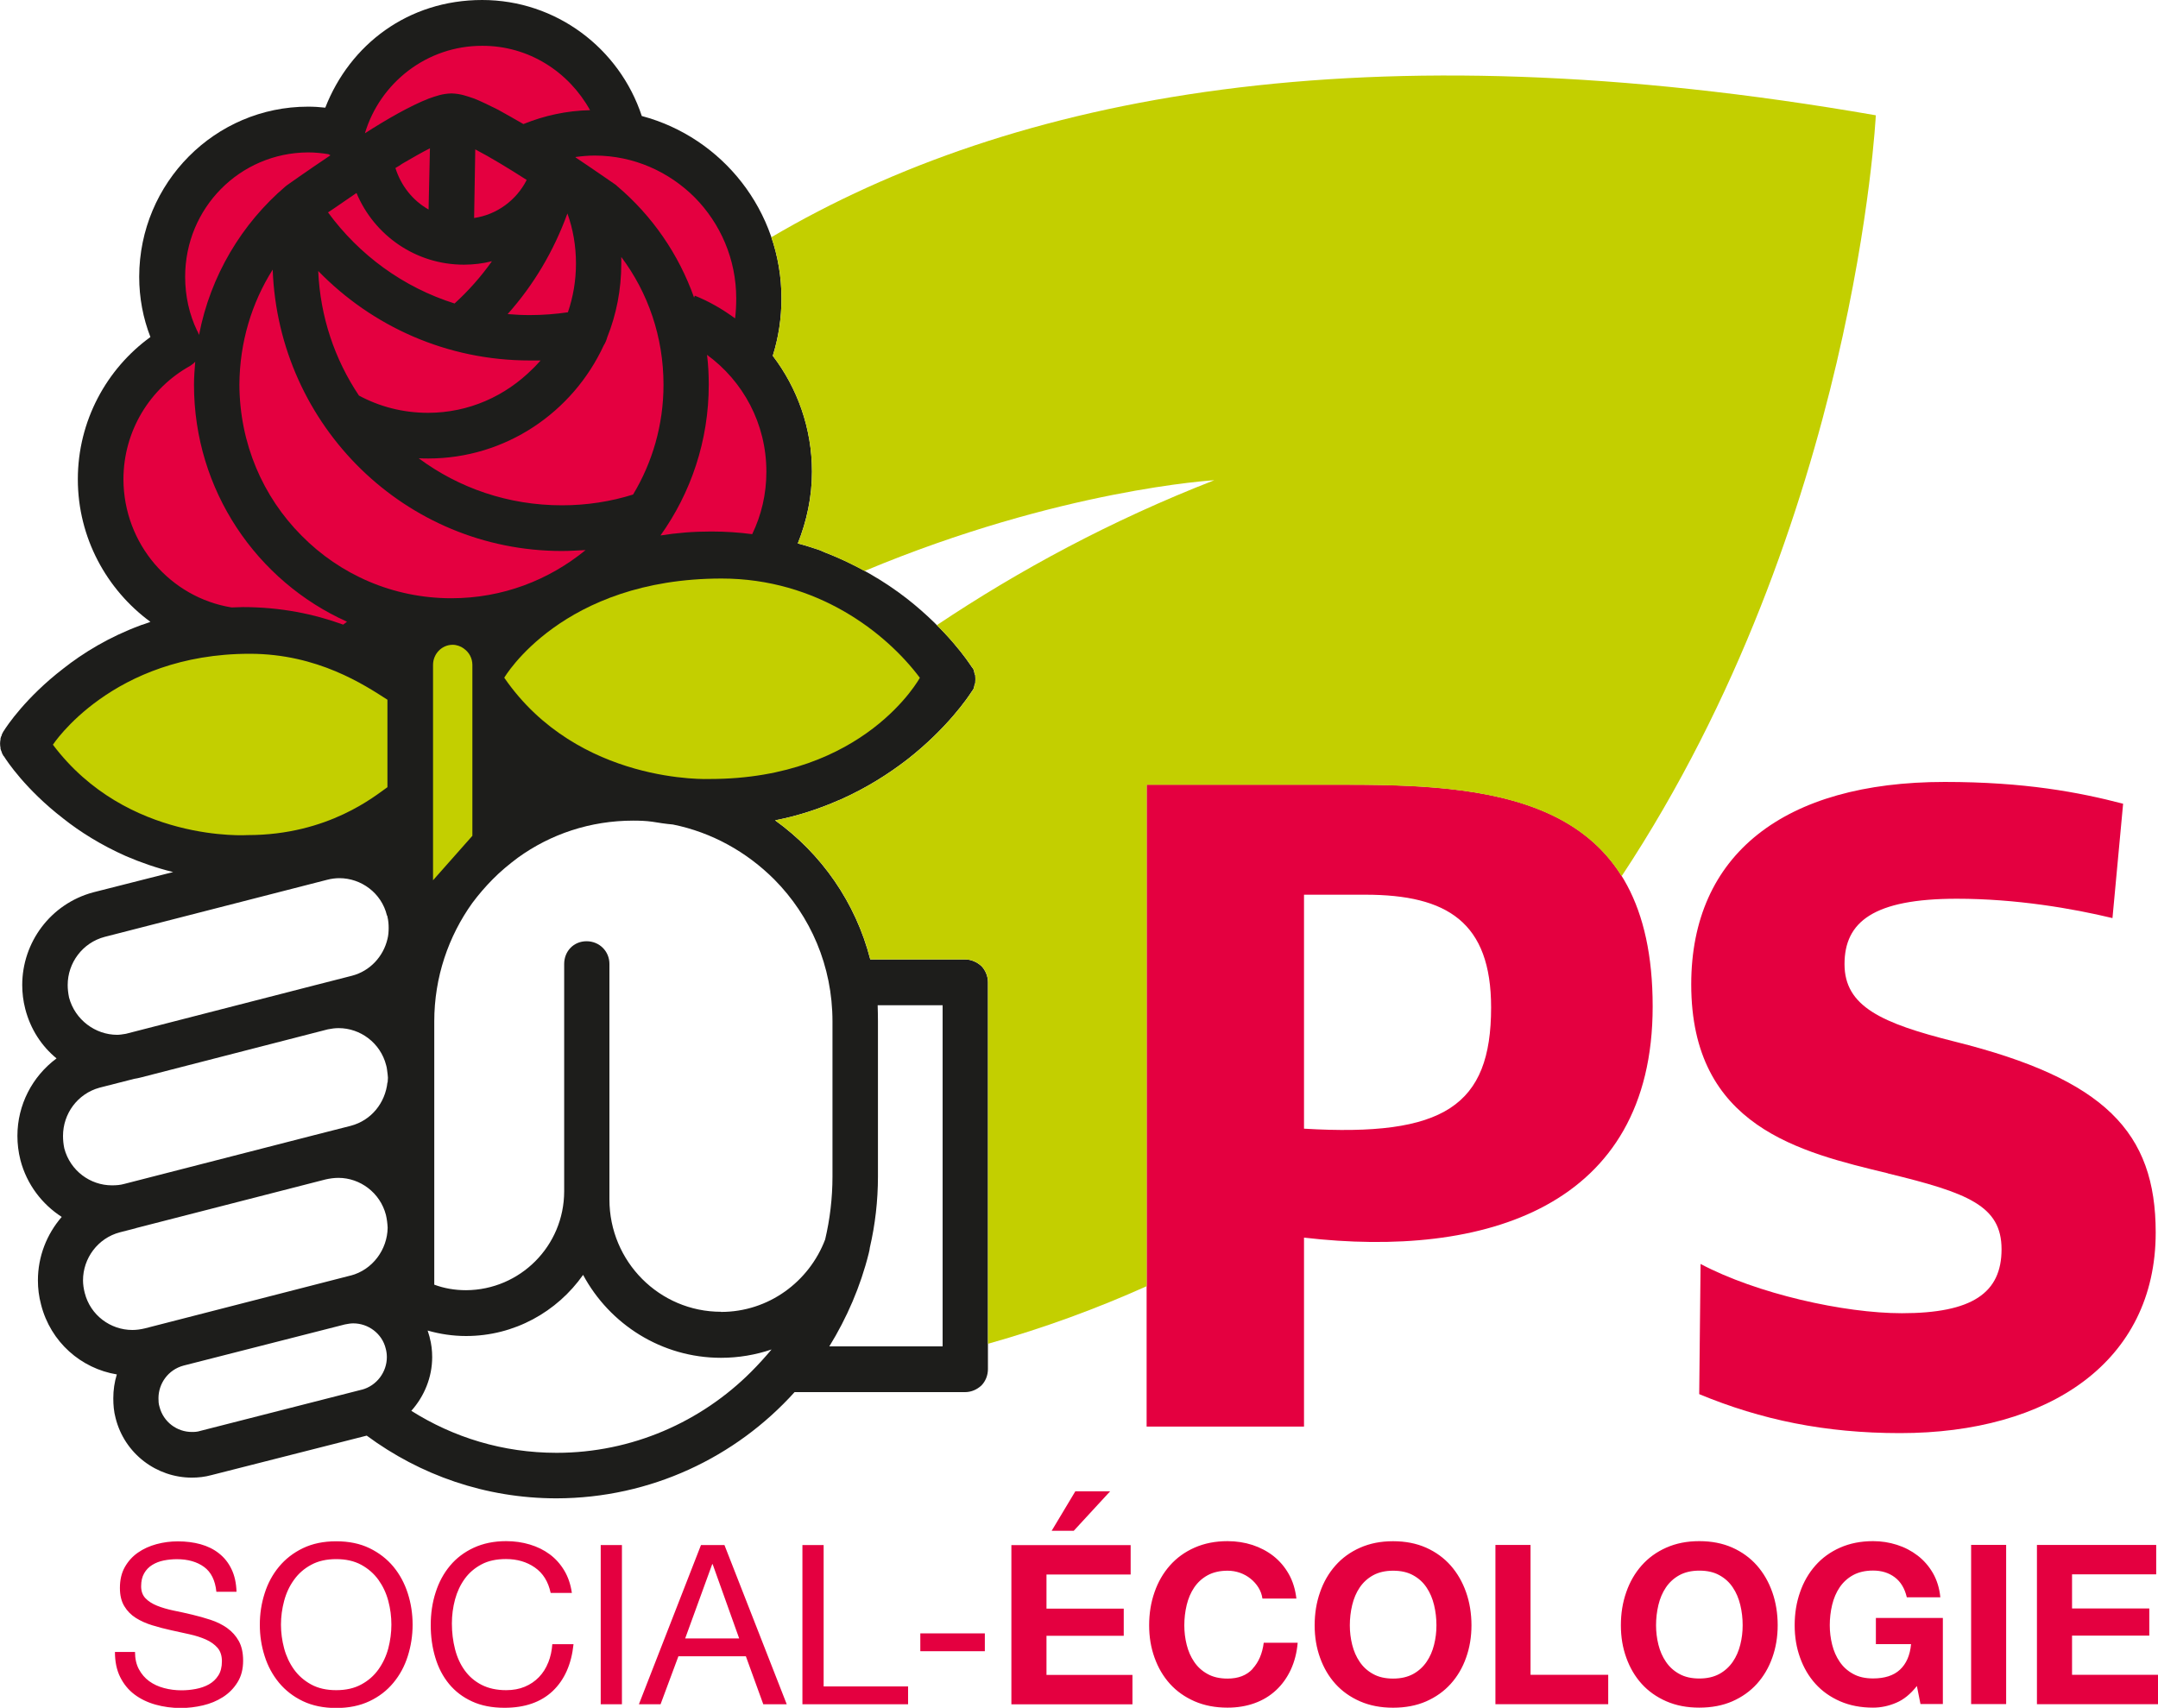
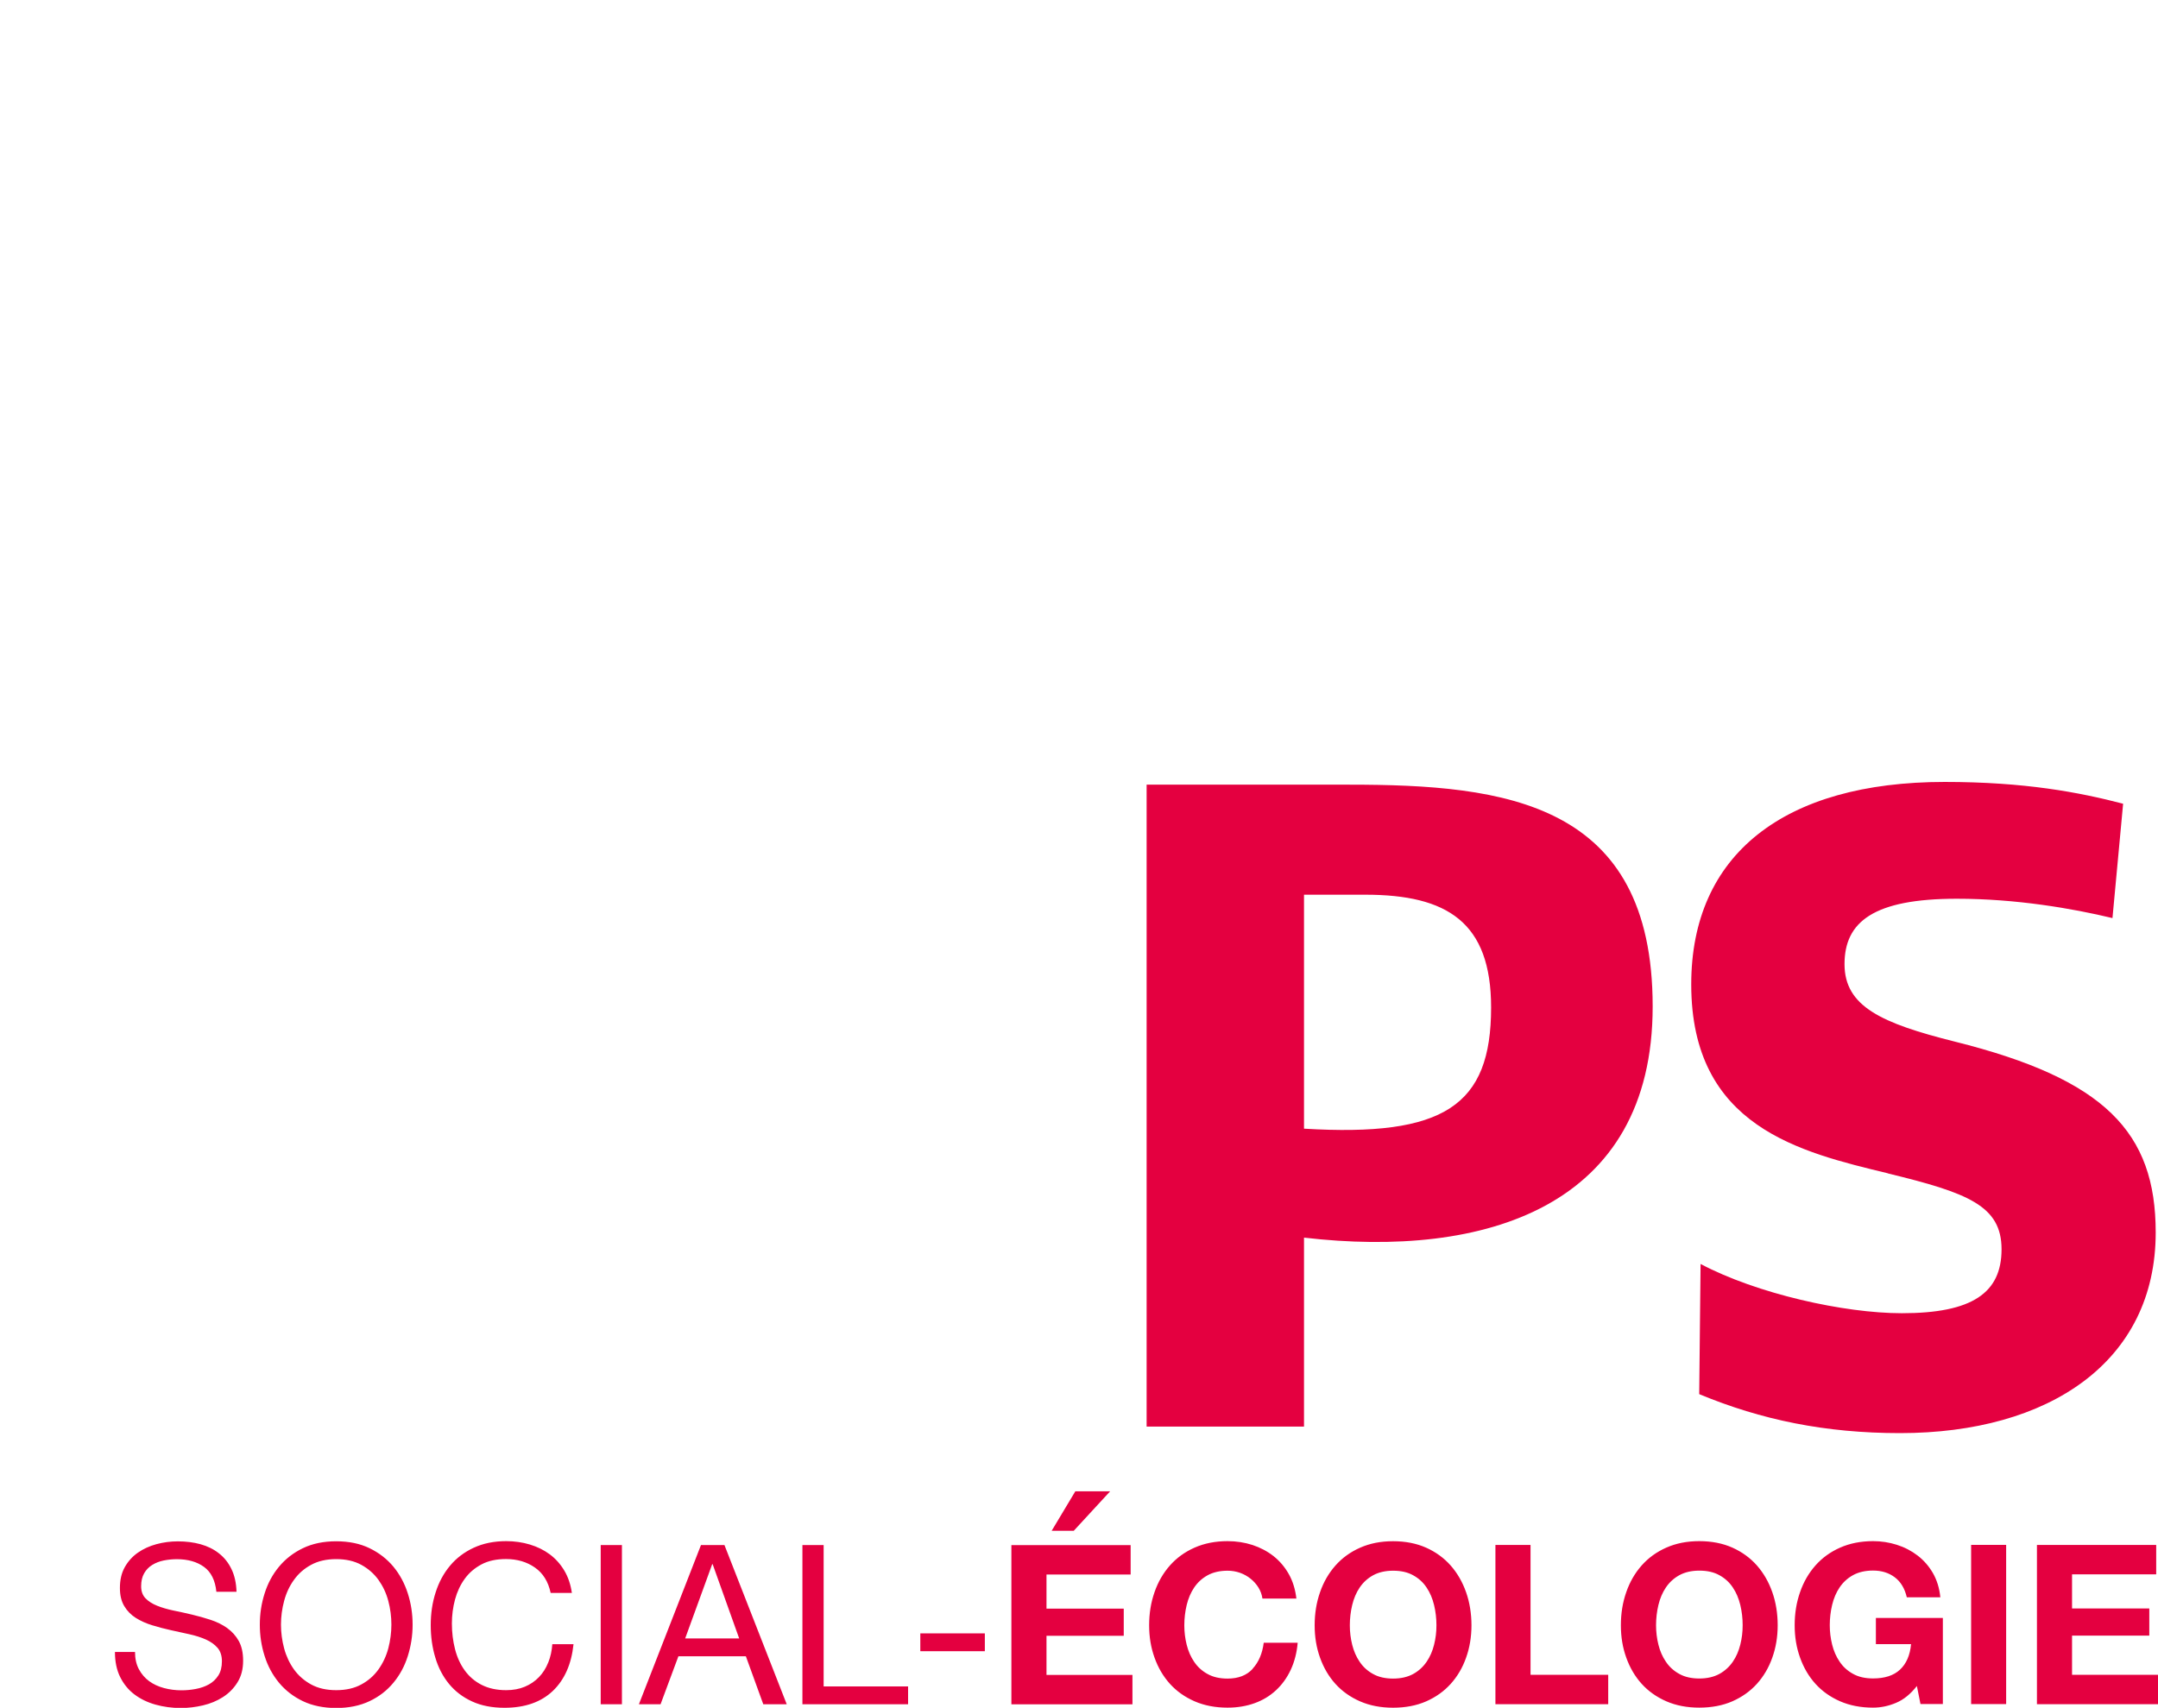
<svg xmlns="http://www.w3.org/2000/svg" id="a" width="300" height="237.46" viewBox="0 0 300 237.46">
  <defs>
    <style>.b{fill:#1d1d1b;}.b,.c,.d{stroke-width:0px;}.c{fill:#c3cf00;}.d{fill:#e40040;}</style>
  </defs>
  <path class="d" d="m31.58,226.36c-.67-.47-1.43-.85-2.28-1.13-.85-.28-1.71-.52-2.59-.73-.88-.21-1.74-.4-2.59-.57-.85-.18-1.61-.4-2.28-.67-.67-.27-1.21-.61-1.62-1.04-.4-.42-.6-.98-.6-1.66,0-.72.14-1.33.42-1.81.28-.49.65-.87,1.12-1.16.47-.29,1-.5,1.6-.62.6-.12,1.21-.18,1.83-.18,1.53,0,2.79.36,3.77,1.07.98.71,1.56,1.87,1.72,3.46h2.8c-.04-1.22-.27-2.27-.7-3.15-.42-.88-1-1.61-1.74-2.19-.73-.58-1.59-1-2.56-1.27-.97-.27-2.03-.4-3.17-.4-1.01,0-2,.13-2.96.39-.96.26-1.82.65-2.58,1.18-.76.53-1.36,1.2-1.82,2.01-.46.82-.68,1.78-.68,2.9,0,1.01.2,1.86.61,2.53.4.67.94,1.22,1.61,1.64s1.43.76,2.28,1.02c.85.26,1.71.49,2.59.68.88.2,1.74.39,2.59.57.85.19,1.61.43,2.28.73s1.21.69,1.62,1.16c.4.47.6,1.1.6,1.86,0,.81-.17,1.47-.5,1.98-.33.52-.77.93-1.3,1.23-.54.3-1.14.51-1.82.64s-1.34.19-2,.19c-.83,0-1.63-.1-2.42-.31-.79-.21-1.48-.53-2.07-.96-.59-.43-1.07-.99-1.43-1.66-.36-.67-.54-1.47-.54-2.4h-2.79c0,1.34.24,2.51.73,3.49.49.98,1.15,1.79,1.99,2.42.84.63,1.81,1.1,2.92,1.41,1.11.31,2.28.47,3.52.47,1.01,0,2.03-.12,3.06-.36s1.95-.62,2.78-1.15,1.51-1.21,2.03-2.05c.53-.84.79-1.84.79-3.02,0-1.1-.2-2-.6-2.73-.4-.72-.94-1.32-1.61-1.8Zm23.11-8.53c-.89-1.07-2-1.93-3.32-2.57-1.32-.64-2.87-.96-4.63-.96s-3.3.32-4.63.96c-1.33.64-2.43,1.5-3.32,2.57-.89,1.07-1.56,2.31-2,3.71-.45,1.4-.67,2.85-.67,4.36s.22,2.96.67,4.36c.44,1.4,1.11,2.63,2,3.71.89,1.07,2,1.93,3.32,2.56,1.32.63,2.87.95,4.63.95s3.3-.32,4.63-.95c1.33-.63,2.43-1.48,3.32-2.56.89-1.07,1.56-2.31,2-3.71.44-1.39.67-2.85.67-4.36s-.22-2.96-.67-4.36c-.45-1.4-1.11-2.63-2-3.71Zm-.71,11.36c-.29,1.08-.75,2.06-1.37,2.93-.62.87-1.42,1.57-2.39,2.09-.97.53-2.13.79-3.48.79s-2.51-.26-3.48-.79c-.97-.53-1.77-1.23-2.39-2.09-.62-.87-1.08-1.85-1.37-2.93-.29-1.09-.44-2.19-.44-3.3s.15-2.22.44-3.3c.29-1.09.74-2.06,1.37-2.93.62-.87,1.42-1.57,2.39-2.09.97-.53,2.13-.79,3.48-.79s2.5.26,3.48.79c.97.53,1.77,1.23,2.39,2.09.62.87,1.08,1.84,1.37,2.93.29,1.08.43,2.19.43,3.3s-.15,2.22-.43,3.3Zm22.23,1.97c-.31.79-.74,1.46-1.29,2.03-.55.57-1.2,1.01-1.96,1.33-.76.32-1.62.48-2.59.48-1.33,0-2.46-.25-3.42-.74s-1.73-1.16-2.34-2c-.61-.84-1.06-1.82-1.35-2.95-.29-1.13-.44-2.32-.44-3.58,0-1.16.15-2.27.44-3.35.29-1.07.74-2.03,1.35-2.87.61-.84,1.39-1.5,2.33-2,.94-.5,2.07-.74,3.4-.74,1.55,0,2.89.39,4.02,1.18,1.13.79,1.86,1.96,2.19,3.53h2.95c-.17-1.18-.52-2.22-1.06-3.12s-1.21-1.65-2.02-2.25c-.81-.6-1.73-1.05-2.76-1.36-1.03-.31-2.13-.47-3.29-.47-1.7,0-3.2.31-4.52.92-1.31.61-2.41,1.44-3.29,2.5-.88,1.05-1.55,2.29-2,3.71-.46,1.42-.68,2.93-.68,4.54s.21,3.12.64,4.53c.42,1.41,1.06,2.63,1.91,3.66.85,1.03,1.91,1.84,3.2,2.43,1.28.59,2.78.88,4.5.88,2.84,0,5.07-.78,6.71-2.33,1.63-1.55,2.6-3.72,2.89-6.51h-2.95c-.06.91-.25,1.76-.56,2.54Zm7.3,5.8h2.95v-22.14h-2.95v22.14Zm13.94-22.14l-8.63,22.14h3.01l2.48-6.67h9.38l2.42,6.67h3.26l-8.66-22.14h-3.26Zm-2.2,12.99l3.76-10.33h.06l3.69,10.33h-7.51Zm19.25-12.99h-2.95v22.14h14.69v-2.48h-11.74v-19.66Zm13.44,14.76h8.97v-2.48h-8.97v2.48Zm26.39-22.23h-4.84l-3.29,5.49h3.07l5.06-5.49Zm-8.85,20.09h10.74v-3.78h-10.74v-4.74h11.7v-4.09h-16.58v22.14h16.83v-4.09h-11.95v-5.43Zm28.67,4.59c-.84.91-2,1.36-3.49,1.36-1.1,0-2.03-.21-2.79-.64-.77-.42-1.39-.99-1.86-1.69-.48-.7-.82-1.49-1.04-2.37-.22-.88-.33-1.78-.33-2.71s.11-1.91.33-2.82c.22-.91.56-1.72,1.04-2.43.48-.71,1.1-1.28,1.86-1.7.76-.42,1.7-.64,2.79-.64.6,0,1.17.1,1.72.29.55.2,1.04.47,1.47.82.44.35.8.76,1.09,1.22.29.47.48.98.56,1.54h4.72c-.15-1.28-.5-2.42-1.06-3.41-.56-.99-1.27-1.82-2.13-2.5-.86-.67-1.83-1.18-2.92-1.54-1.09-.35-2.24-.53-3.46-.53-1.7,0-3.22.3-4.58.9-1.36.6-2.5,1.43-3.43,2.48-.93,1.05-1.65,2.29-2.14,3.71-.5,1.42-.75,2.95-.75,4.6s.25,3.12.75,4.51c.5,1.4,1.21,2.61,2.14,3.64.93,1.03,2.08,1.84,3.43,2.43,1.36.59,2.88.88,4.58.88,1.37,0,2.62-.21,3.76-.62,1.14-.41,2.13-1.01,2.98-1.8.85-.79,1.53-1.74,2.05-2.85.52-1.12.84-2.37.96-3.75h-4.72c-.19,1.49-.7,2.69-1.54,3.6Zm27.52-14.36c-.93-1.05-2.07-1.88-3.41-2.48-1.35-.6-2.88-.9-4.6-.9s-3.22.3-4.58.9c-1.36.6-2.5,1.43-3.43,2.48-.93,1.05-1.65,2.29-2.14,3.71-.5,1.42-.75,2.95-.75,4.6s.25,3.12.75,4.51c.5,1.4,1.21,2.61,2.14,3.64.93,1.03,2.08,1.84,3.43,2.43,1.36.59,2.88.88,4.58.88s3.25-.29,4.6-.88c1.34-.59,2.48-1.4,3.41-2.43.93-1.03,1.65-2.25,2.14-3.64.5-1.39.75-2.9.75-4.51s-.25-3.19-.75-4.6c-.5-1.42-1.21-2.65-2.14-3.71Zm-2.31,11.02c-.22.88-.56,1.67-1.04,2.37-.48.7-1.1,1.27-1.86,1.69-.77.42-1.7.64-2.79.64s-2.03-.21-2.79-.64c-.77-.42-1.39-.99-1.86-1.69-.48-.7-.82-1.49-1.04-2.37-.22-.88-.33-1.78-.33-2.71s.11-1.91.33-2.82c.22-.91.56-1.72,1.04-2.43.48-.71,1.1-1.28,1.86-1.7.76-.42,1.7-.64,2.79-.64s2.03.21,2.79.64c.77.42,1.39.99,1.86,1.7.48.71.82,1.52,1.04,2.43.22.91.33,1.85.33,2.82s-.11,1.83-.33,2.71Zm13.4-13.88h-4.87v22.14h15.68v-4.09h-10.8v-18.04Zm31.48,2.85c-.93-1.05-2.07-1.88-3.41-2.48-1.35-.6-2.88-.9-4.6-.9s-3.22.3-4.58.9c-1.36.6-2.5,1.43-3.43,2.48-.93,1.05-1.65,2.29-2.14,3.71-.5,1.42-.75,2.95-.75,4.6s.25,3.12.75,4.51c.5,1.4,1.21,2.61,2.14,3.64.93,1.03,2.08,1.84,3.43,2.43,1.36.59,2.88.88,4.58.88s3.25-.29,4.6-.88c1.34-.59,2.48-1.4,3.41-2.43.93-1.03,1.65-2.25,2.14-3.64.5-1.39.75-2.9.75-4.51s-.25-3.19-.75-4.6c-.5-1.42-1.21-2.65-2.14-3.71Zm-2.31,11.02c-.22.88-.56,1.67-1.04,2.37-.48.7-1.1,1.27-1.86,1.69-.77.42-1.7.64-2.79.64s-2.03-.21-2.79-.64c-.77-.42-1.39-.99-1.86-1.69-.48-.7-.82-1.49-1.04-2.37-.22-.88-.33-1.78-.33-2.71s.11-1.91.33-2.82c.22-.91.56-1.72,1.04-2.43.48-.71,1.1-1.28,1.86-1.7.76-.42,1.7-.64,2.79-.64s2.03.21,2.79.64c.77.42,1.39.99,1.86,1.7.48.71.82,1.52,1.04,2.43.22.91.33,1.85.33,2.82s-.11,1.83-.33,2.71Zm18.83-.08h4.91c-.14,1.55-.66,2.73-1.54,3.55-.88.82-2.13,1.22-3.74,1.22-1.1,0-2.03-.21-2.79-.64-.77-.42-1.39-.99-1.86-1.69-.48-.7-.82-1.49-1.04-2.37-.22-.88-.33-1.78-.33-2.71s.11-1.91.33-2.82c.22-.91.56-1.72,1.04-2.43.48-.71,1.1-1.28,1.86-1.7.76-.42,1.7-.64,2.79-.64,1.18,0,2.18.31,3.01.93.83.62,1.39,1.55,1.68,2.79h4.66c-.12-1.26-.47-2.38-1.02-3.35-.56-.97-1.27-1.79-2.13-2.45-.86-.66-1.82-1.16-2.89-1.5-1.07-.34-2.17-.51-3.31-.51-1.7,0-3.22.3-4.58.9-1.36.6-2.5,1.43-3.43,2.48-.93,1.05-1.65,2.29-2.14,3.71-.5,1.42-.75,2.95-.75,4.6s.25,3.12.75,4.51c.5,1.4,1.21,2.61,2.14,3.64.93,1.03,2.08,1.84,3.43,2.43,1.36.59,2.88.88,4.58.88,1.08,0,2.14-.22,3.2-.67,1.06-.44,2.02-1.23,2.89-2.34l.5,2.51h3.11v-11.97h-9.31v3.63Zm13.26,8.34h4.87v-22.14h-4.87v22.14Zm14.03-4.09v-5.43h10.74v-3.78h-10.74v-4.74h11.7v-4.09h-16.58v22.14h16.83v-4.09h-11.95Zm-25.61-69.7c11.12,2.7,15.81,4.49,15.81,10.55s-4.06,8.89-13.86,8.89c-8.04,0-20.17-2.71-27.98-6.85l-.19,18.1c8.62,3.58,17.52,5.42,27.92,5.42,20.69,0,35.54-9.91,35.54-27.9,0-13.96-7.09-21.33-27.91-26.53-10.23-2.56-15.35-4.9-15.35-10.78s4.04-9.09,15.62-9.09c8.22,0,16.07,1.35,21.63,2.69l1.48-15.9c-6.14-1.6-13.67-3.03-24.81-3.03-22.34,0-35.23,10.1-35.23,28.15,0,19.82,15.16,23.32,27.35,26.27Zm-32.69-23.21c0-28.46-20.52-30.84-42.18-30.84h-28.17v89.25h21.88v-26.27c25.07,2.92,48.47-4.19,48.47-32.14Zm-48.47,16.99v-32.53h8.52c11.39,0,17.49,3.82,17.49,15.68,0,13.68-6.54,18.02-26.01,16.85Z" />
-   <path class="b" d="m136.43,134.32c-.61-.55-1.41-.92-2.26-.92h-13.19c-2.02-7.91-6.8-14.72-13.23-19.34,3.24-.63,6.16-1.62,8.77-2.76.08-.03.17-.07.28-.11,3.67-1.63,6.74-3.6,9.3-5.57,5.62-4.39,8.52-8.74,8.94-9.4v-.02s.05-.04.05-.04c.12-.17.21-.33.28-.45,0-.05,0-.08.03-.14.03-.14.08-.26.08-.41.05-.05.05-.1.09-.16.03-.37.03-.76,0-1.13-.04-.06-.04-.1-.09-.17,0-.12-.06-.27-.08-.42-.03-.03-.03-.09-.03-.12-.07-.14-.15-.3-.28-.44l-.05-.04v-.02c-.43-.66-3.33-5.01-8.94-9.41-3.07-2.39-6.96-4.74-11.6-6.51t-.06-.04c-.14-.06-.26-.09-.38-.17-1-.34-2.06-.69-3.15-.97,1.24-3.11,1.97-6.48,1.97-9.97,0-6.07-2.05-11.66-5.45-16.12.79-2.51,1.21-5.2,1.21-7.98,0-12.16-8.24-22.39-19.42-25.36C86.13,6.74,77.33,0,67.03,0s-18.39,6.2-21.81,14.97c-.79-.09-1.58-.14-2.4-.14-12.92,0-23.44,10.57-23.47,23.64,0,2.94.54,5.77,1.56,8.39-6.08,4.41-10.09,11.65-10.09,19.78s4.02,15.37,10.09,19.82c-.39.14-.76.29-1.13.41-.05,0-.12,0-.13.04,0,0-.08.01-.1.03-4.35,1.61-7.98,3.82-10.78,6.04-5.2,4.01-7.83,7.98-8.22,8.61-.03.05-.03.08-.07.09-.07.13-.14.27-.22.43-.02.04-.02.1-.02.15-.11.12-.11.26-.17.43v.12c-.08.39-.08.76,0,1.16v.14c.07.16.07.3.17.43,0,.05,0,.08.02.14.08.14.15.29.22.42.04.02.04.03.07.06.39.64,3.02,4.61,8.22,8.63,2.35,1.87,5.27,3.7,8.73,5.24,2.05.88,4.21,1.64,6.57,2.22l-11.11,2.82c-5.95,1.6-9.87,6.98-9.87,12.88,0,1.09.13,2.21.42,3.33.73,2.83,2.28,5.18,4.35,6.88-3.37,2.5-5.44,6.46-5.44,10.77,0,1.09.13,2.23.42,3.37.89,3.41,3.03,6.15,5.74,7.9-2.08,2.4-3.31,5.5-3.31,8.82,0,1.11.13,2.22.44,3.38,1.33,5.22,5.57,8.88,10.53,9.7-.33,1.06-.49,2.18-.49,3.31,0,.91.07,1.85.32,2.76,1.25,4.98,5.72,8.28,10.6,8.28.9,0,1.8-.1,2.72-.35l21.59-5.49c7.4,5.47,16.49,8.72,26.4,8.72,13.07-.03,24.9-5.7,33.08-14.77h23.71c.85,0,1.64-.35,2.26-.92.58-.59.91-1.42.91-2.29v-53.78c0-.81-.33-1.66-.91-2.25Zm-86.14,58.9l-22.44,5.73c-.42.14-.81.15-1.18.15-2.06,0-3.96-1.38-4.5-3.51-.13-.41-.14-.78-.14-1.18,0-2.05,1.35-3.97,3.49-4.54l22.42-5.72c.46-.09.81-.15,1.17-.15,2.09,0,4.01,1.42,4.51,3.5.11.39.16.81.16,1.19,0,2.07-1.4,3.99-3.5,4.54Zm-1.55-15.87l-28.57,7.34c-.61.15-1.22.23-1.76.23-3.05,0-5.84-2.04-6.63-5.15-.15-.58-.24-1.18-.24-1.75,0-3.07,2.06-5.88,5.13-6.68l2.19-.56s.06-.03.06-.03l26.33-6.76c.62-.14,1.22-.22,1.8-.22,3,0,5.8,2.06,6.6,5.15.14.61.21,1.17.24,1.78-.04,3.01-2.07,5.86-5.16,6.66Zm5.12-26.85c-.3,2.8-2.2,5.28-5.12,6.04l-5.02,1.28-26.4,6.78c-.59.17-1.17.21-1.76.21-3.01,0-5.79-2.02-6.62-5.13-.13-.62-.18-1.19-.18-1.75,0-3.07,2.01-5.86,5.08-6.7l4.82-1.23c.3-.04.64-.12.92-.19l25.99-6.69c.52-.1.98-.17,1.51-.17,3,0,5.8,2.04,6.6,5.15.13.41.14.86.21,1.28,0,.14.04.34.04.47,0,.22-.04.44-.04.66Zm0-19.93c-.57,2.42-2.42,4.45-4.94,5.1l-4.57,1.17c-.23.07-.42.1-.67.17l-26.18,6.73c-.46.07-.82.14-1.22.14-3.02,0-5.85-2.08-6.68-5.18-.13-.62-.19-1.2-.19-1.75,0-3.07,2.06-5.88,5.15-6.69l30.9-7.93c.6-.16,1.2-.23,1.72-.23,3.03,0,5.86,2.06,6.61,5.18.07.08.07.1.07.18.13.52.17,1.05.17,1.55,0,.55-.04,1.06-.17,1.57Zm50.57,60.16c-6.95,6.96-16.56,11.27-27.05,11.27-7.47,0-14.34-2.14-20.2-5.84,1.79-2,2.9-4.65,2.9-7.46,0-.9-.1-1.85-.35-2.74v-.04c-.09-.32-.18-.59-.28-.92,1.71.49,3.51.76,5.34.76,6.7,0,12.65-3.36,16.27-8.5,3.69,6.87,10.92,11.53,19.17,11.53,2.45,0,4.81-.41,7.03-1.16-.91,1.08-1.84,2.11-2.84,3.11Zm-4.2-8.34c-8.55,0-15.51-6.97-15.51-15.62v-32.74c0-1.76-1.38-3.16-3.18-3.16s-3.11,1.4-3.11,3.16v31.61c-.01,7.61-6.13,13.71-13.64,13.75-1.57,0-3.05-.26-4.42-.77v-36.6c0-6.17,1.98-11.84,5.29-16.47.86-1.15,1.81-2.26,2.83-3.29,1.08-1.1,2.26-2.07,3.51-3.01,4.53-3.27,10.05-5.15,16.04-5.15.87,0,1.78.03,2.62.15.95.16,1.89.3,2.89.39,5.44,1.1,10.27,3.83,14.08,7.63,5.04,5.08,8.1,12.03,8.1,19.76v21.54c0,3.03-.36,5.97-1.02,8.77-2.23,5.87-7.87,10.08-14.48,10.07Zm30.8,4.81h-15.74c2.44-3.96,4.33-8.32,5.48-12.94,0,0,0-.02.01-.05.07-.26.12-.5.14-.73.74-3.18,1.13-6.51,1.13-9.93v-21.54c0-.75-.02-1.5-.04-2.24h9.03v47.43Z" />
-   <path class="d" d="m98.29,49.34c.17,1.35.24,2.72.24,4.14,0,7.81-2.49,15.06-6.71,20.97,2.25-.36,4.57-.55,7.05-.55,1.96,0,3.9.13,5.7.37,1.28-2.66,1.97-5.56,1.97-8.69,0-6.7-3.25-12.6-8.26-16.25Zm-60.39-11.84c-2.91,4.62-4.58,10.08-4.62,15.98.04,8.21,3.27,15.6,8.65,21,5.33,5.4,12.69,8.7,20.82,8.7,7.12,0,13.57-2.53,18.66-6.7-1.09.05-2.18.13-3.28.13-21.74,0-39.41-17.36-40.22-39.11Zm42.17-.86c0-2.46-.41-4.8-1.19-6.96-1.89,5.2-4.68,9.93-8.31,13.99,1,.09,2.04.14,3.06.14,1.82,0,3.61-.14,5.32-.39.73-2.14,1.12-4.4,1.12-6.78Zm-14-15.86l-.16,9.53c3.16-.46,5.88-2.47,7.31-5.29-2.46-1.58-5.06-3.16-7.15-4.25Zm-21.83,16.92c.28,6.37,2.3,12.28,5.66,17.3,2.85,1.53,6.09,2.4,9.62,2.4,5.67-.01,10.75-2.34,14.52-6.11.39-.36.73-.76,1.11-1.17-.49,0-1.01,0-1.51,0-11.52,0-21.92-4.75-29.4-12.44Zm42.13-1.98v.93c0,3.64-.69,7.08-1.95,10.24-.11.39-.26.79-.49,1.13-4.29,9.29-13.62,15.73-24.41,15.73-.49.01-.9-.02-1.31-.03,5.58,4.14,12.46,6.54,19.92,6.54,3.43,0,6.81-.53,9.88-1.5,2.67-4.44,4.23-9.66,4.23-15.26,0-6.67-2.16-12.83-5.87-17.77Zm-6.35-13.83c3.2,2.14,5.59,3.83,5.61,3.83l.18.17c4.84,4.1,8.54,9.44,10.68,15.49l.1-.27c2.02.81,3.87,1.89,5.6,3.16.11-.89.16-1.8.16-2.78,0-5.46-2.21-10.43-5.76-14.03-3.58-3.58-8.49-5.83-13.91-5.83-.91,0-1.79.08-2.66.2v.06Zm-17.26-8.9c1.3.04,2.14.37,3.2.73,1.03.42,2.09.94,3.27,1.53,1.11.61,2.32,1.3,3.53,2,2.89-1.17,5.99-1.86,9.27-1.93-2.96-5.34-8.54-8.97-14.99-8.95-7.69-.02-14.21,5.14-16.31,12.16,3.08-1.97,6.27-3.8,8.84-4.81,1.05-.37,1.94-.7,3.2-.73Zm-7.79,10.37c.78,2.47,2.4,4.52,4.61,5.77l.19-8.51c-1.15.57-2.47,1.35-3.83,2.13-.31.22-.62.41-.97.61Zm8.23,18.83c1.92-1.75,3.67-3.72,5.19-5.87-1.26.32-2.57.48-3.91.48-6.7,0-12.47-4.09-14.92-9.97-1.24.84-2.36,1.61-3.28,2.25-.26.16-.45.3-.68.45,4.34,5.93,10.46,10.42,17.6,12.67Zm-35.7,3.96l.17.42c1.58-8.23,5.95-15.49,12.04-20.67l.22-.17s2.59-1.84,6.01-4.14c-.08-.03-.17-.08-.27-.15-.92-.15-1.86-.25-2.84-.25-9.5.05-17.09,7.74-17.09,17.29,0,2.69.58,5.25,1.67,7.52l.1.15Zm-.53,7.35c0-1.09.09-2.15.17-3.21-.19.22-.46.42-.72.59-5.53,3.07-9.26,8.99-9.26,15.79.05,8.97,6.51,16.4,15.04,17.79.48,0,.98-.05,1.55-.05,5.28,0,9.95.97,13.96,2.44l.53-.41c-12.53-5.62-21.27-18.26-21.27-32.94Z" />
-   <path class="c" d="m107.23,32.97c.91,2.67,1.41,5.54,1.41,8.52,0,2.78-.42,5.47-1.21,7.98,3.4,4.46,5.45,10.06,5.45,16.12,0,3.49-.72,6.86-1.97,9.97,1.08.28,2.14.63,3.15.97.12.08.24.1.38.17t.06.04c2.05.78,3.93,1.69,5.69,2.65,27.2-11.38,48.62-12.62,48.62-12.62-14.32,5.58-27.12,12.49-38.57,20.15,2.91,2.91,4.5,5.26,4.81,5.74v.02l.05.04c.12.15.21.3.28.44,0,.03,0,.08.03.12.03.15.08.3.08.42.05.08.05.11.09.17.04.37.04.75,0,1.13-.04.06-.04.11-.09.16,0,.14-.06.27-.08.41-.03.06-.03.09-.03.14-.07.12-.15.28-.28.45,0,0-.02.01-.05.04v.02c-.42.66-3.33,5.01-8.94,9.4-2.56,1.97-5.63,3.94-9.3,5.57-.11.04-.19.08-.28.11-2.61,1.15-5.53,2.13-8.77,2.76,6.43,4.62,11.21,11.43,13.23,19.34h13.19c.85,0,1.64.36,2.26.92.58.6.91,1.44.91,2.25v50.27c7.85-2.21,15.18-4.92,22.06-8.01v-69.71h28.17c15.65,0,30.71,1.25,37.86,12.7,32.58-49.3,35.33-105.79,35.33-105.79-71.11-12.37-119.97-2.81-153.53,16.95ZM7.36,103.55c10.3,13.68,27.07,12.56,27.07,12.56,11.26,0,17.78-5.52,19.43-6.66v-12.16c-3.17-2.04-9.7-6.39-19.14-6.39-19.14,0-27.37,12.65-27.37,12.65Zm57.12-13.38c-.42-.31-1-.52-1.55-.52-1.51,0-2.73,1.26-2.73,2.8v29.94l5.47-6.18v-23.76c0-.94-.47-1.78-1.19-2.27Zm63.39,4.06c-4.68-6.24-14.26-13.79-27.55-13.79-22.2,0-30.22,13.79-30.22,13.79,10.28,14.92,28.58,14.08,28.58,14.08,21.58,0,29.2-14.08,29.2-14.08Z" />
</svg>